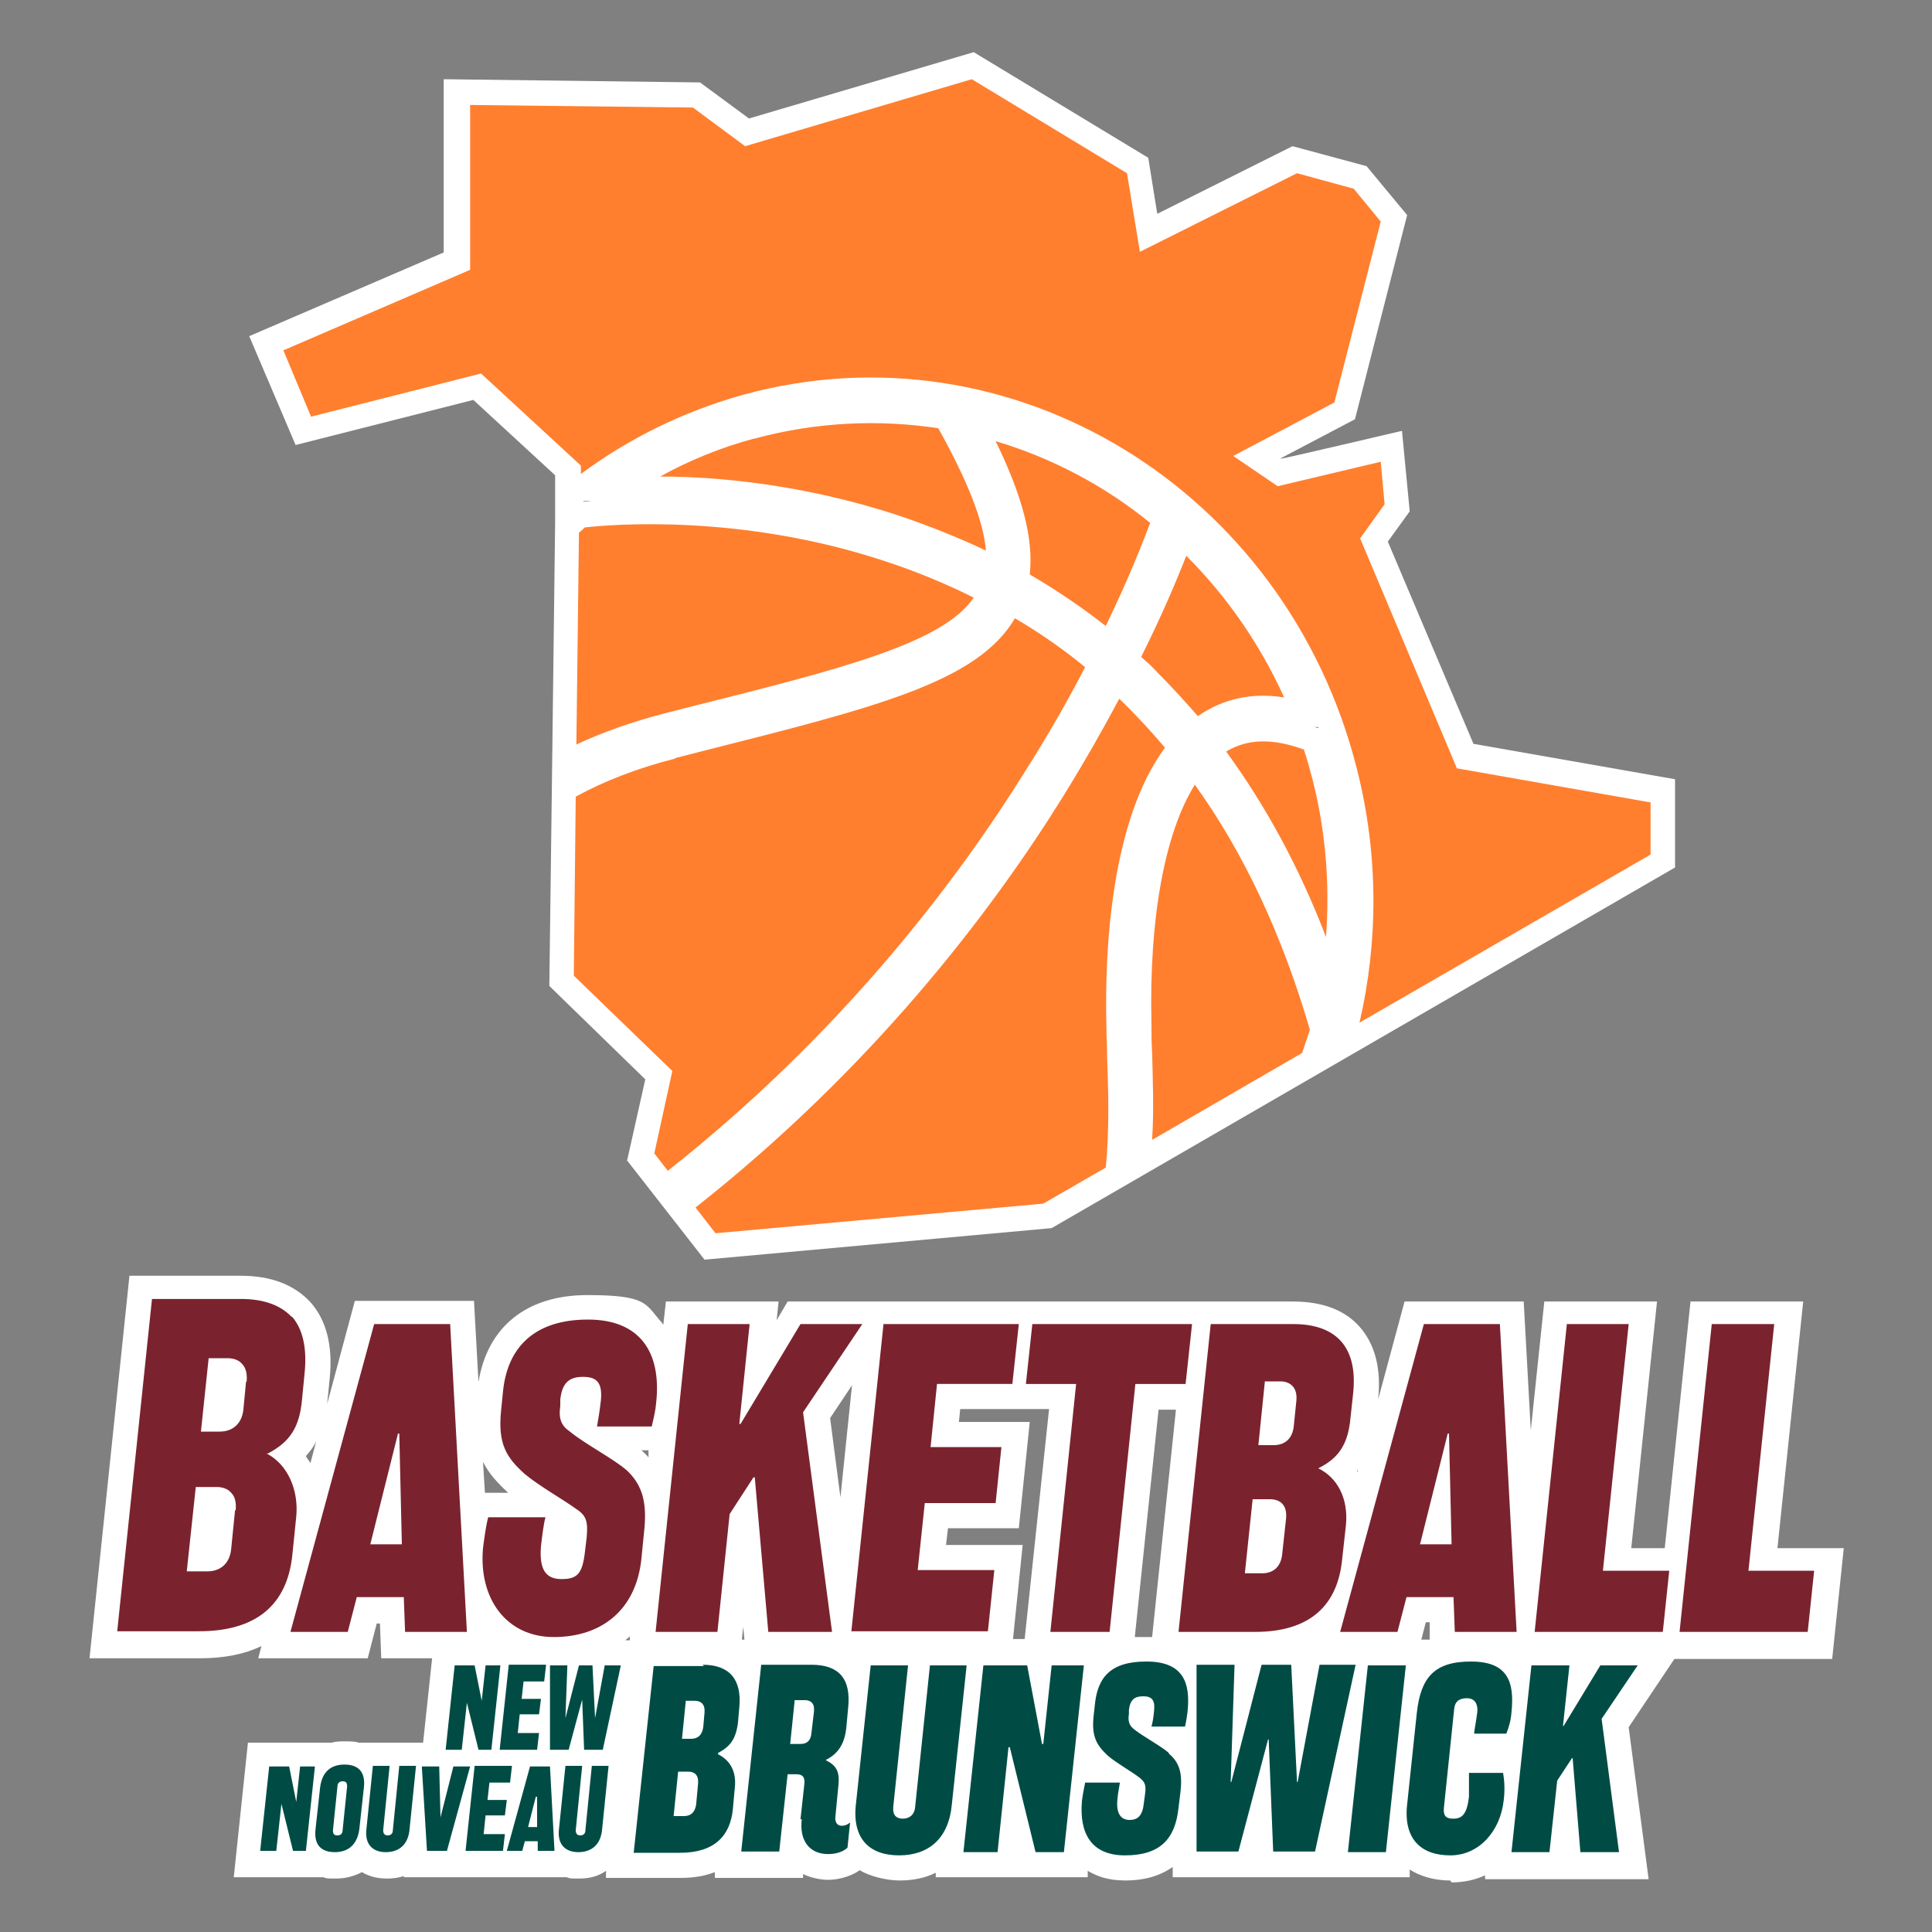
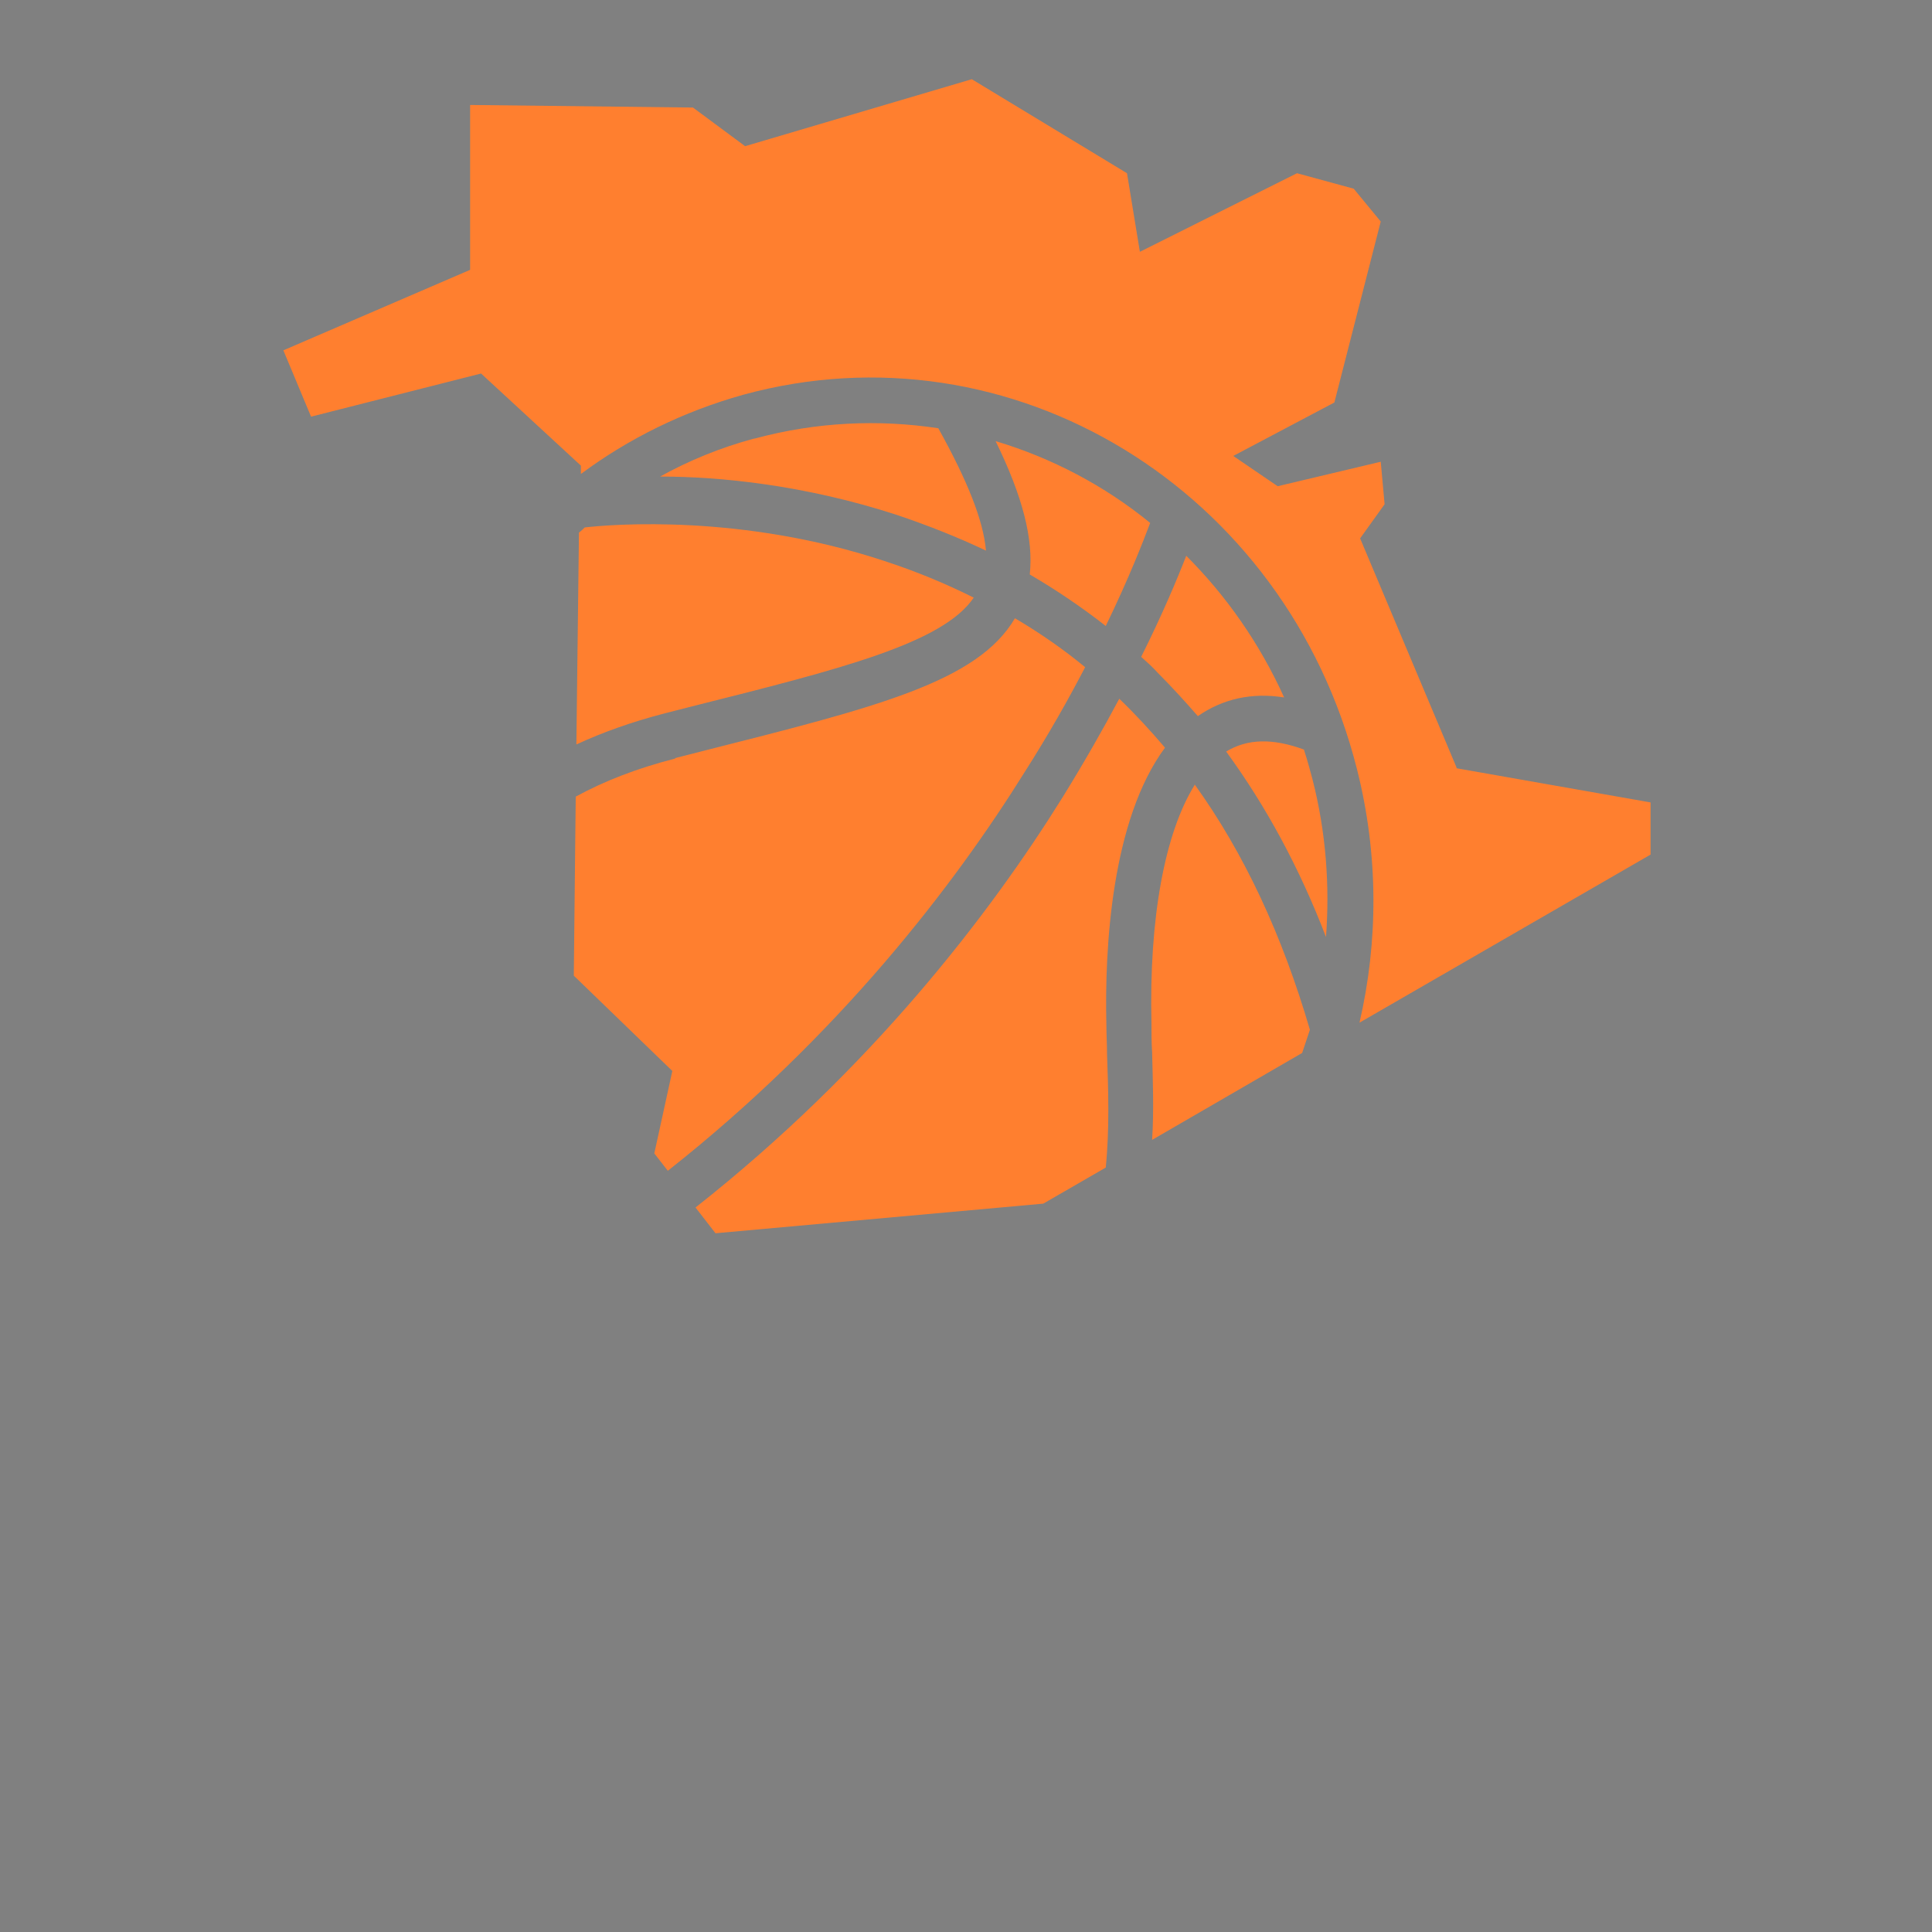
<svg xmlns="http://www.w3.org/2000/svg" id="Layer_1" data-name="Layer 1" version="1.1" viewBox="0 0 300 300">
  <rect x="0" y="0" width="300" height="300" fill="#808080" stroke="none" />
  <defs>
    <style>
      .cls-1 {
        fill: #004c45;
      }

      .cls-1, .cls-2, .cls-3, .cls-4 {
        stroke-width: 0px;
      }

      .cls-2 {
        fill: #7a232e;
      }

      .cls-3 {
        fill: #ff7f2f;
      }

      .cls-4 {
        fill: #fff;
      }
    </style>
  </defs>
  <g id="Layer_2_copy" data-name="Layer 2 copy">
    <g>
-       <path class="cls-4" d="M225.2,292c-2.8,0-4.9-.8-6.3-1.7v1.2h-36.8v-1.6c-2,1.4-4.4,2.1-7.3,2.1s-4.5-.7-5.9-1.5v1h-23.6v-.7c-1.6.8-3.5,1.2-5.6,1.2s-4.8-.7-6.2-1.6c-1.7,1.2-3.8,1.5-4.9,1.5s-2.7-.3-3.9-.9v.6h-13.7v-.9c-1.5.6-3.3.9-5.3.9h-11.6v-1.1c-1.1.8-2.5,1.2-4.1,1.2s-1.4,0-2-.2h-25.3v-.2c-.8.3-1.7.4-2.6.4-1.7,0-2.9-.4-3.9-1-1.1.6-2.5,1-4,1s-1.4,0-2-.2h-13.9l2.2-20.9h13c.7-.2,1.3-.2,2.1-.2s1.5,0,2.1.2h10l1.4-13.1h-7.9l-.2-5.4h-.5l-1.4,5.4h-17l.5-1.9c-2.7,1.3-5.9,1.9-9.6,1.9H13.9l6.2-59.4h17.3c4.7,0,8.3,1.4,10.8,4.1,2.5,2.8,3.5,6.8,3,11.8l-.4,4,4.3-16h18.5l.7,12.6c1.4-8.6,7.5-13.5,16.9-13.5s9,1.4,11.5,4.2c.1.1.2.3.3.4l.4-3.6h17.5l-.3,2.9,1.7-2.9h78.5c4.5,0,8,1.3,10.3,3.9,2.4,2.7,3.4,6.5,2.9,11.3l4.1-15.2h18.5l1.1,20,2.1-20h17.5l-4,38.3h5.2l4-38.3h17.5l-4,38.3h10.3l-1.8,17.2h-24.5l-7.1,10.6,3.1,23.6h-25.4v-.6c-1.5.7-3.3,1.1-5.2,1.1ZM97.8,254.7v-.6c-.2.2-.5.4-.7.6h.7ZM222,254.6v-2.7h-.6l-.7,2.7h1.3ZM159.1,254.6l3.8-35.8h-13.8l-.2,2h11l-1.7,16.5h-11l-.3,2.6h11.9l-1.5,14.6h1.9ZM115.6,254.6l-.2-2-.2,2h.4ZM176.2,254.2c.5,0,1.1,0,1.7,0s.7,0,1,0l3.7-35.3h-2.7l-3.7,35.4ZM130.5,232.5l1.8-17.4-3.4,5.1,1.6,12.3ZM78.8,231.7s0,0,0,0c-1.6-1.5-2.9-2.9-3.8-4.7l.3,4.8h3.6ZM210.8,228.5v-.5c0,.1,0,.2-.1.4,0,0,0,.1.1.2ZM47.5,226.1c.2.4.5.7.7,1.1l.9-3.4c-.4.9-1,1.6-1.6,2.3ZM99.6,225.2c.4.4.8.7,1.1,1.1v-1.1c.1,0-1.1,0-1.1,0ZM97.4,180.1l2.8-12.5-14.9-14.5.4-31.4.5-40.5h0s0-7.4,0-7.4l-12.7-11.7-27.6,7-7.2-16.9,30.2-13V12.3l39.8.5,7.6,5.6,34.9-10.3,27.1,16.4,1.4,8.7,21-10.5,11.5,3.1,6.3,7.6-8.1,31.7-11.6,6.1h.2c0,.1,18.7-4.3,18.7-4.3l1.2,12.5-3.4,4.7,13.3,31.4,31.3,5.5v13.7l-96.8,56-53.9,4.9-12.1-15.5ZM204.7,113.1c0,0,0-.1,0-.2h-.8c0-.1.9.2.9.2ZM90.5,77.9h0c.4,0,.8,0,1.3-.1h-1.1s-.2.1-.2.1Z" />
-       <path class="cls-2" d="M45.3,204.5c-1.7-1.8-4.3-2.8-7.9-2.8h-13.8l-5.4,51.6h12.7c8.8,0,13.7-4,14.5-11.9l.6-5.9c.4-4.1-1.3-8.1-4.6-9.8v.7c0,0,0-.7,0-.7h.2c3.4-1.8,4.9-4,5.3-8.4l.4-4.1c.4-3.9-.3-6.9-2-8.8M36.5,234.5l-.6,6c-.2,2.2-1.6,3.5-3.7,3.5h-3.2l1.4-13.1h3.2c1,0,1.8.3,2.3.9.6.6.8,1.5.7,2.7M38.2,214.6l-.4,4.2c-.2,2.2-1.6,3.5-3.7,3.5h-2.9l1.2-11.4h2.9c1,0,1.8.3,2.3.9.6.6.8,1.6.7,2.7M58.1,205.6h11.8l2.6,47.8h-9.6l-.2-5.4h-7.3l-1.4,5.4h-8.9l13-47.8ZM57.4,239.8h5l-.4-17.2h-.2l-4.3,17.2ZM97.1,228.1c2.8,2.5,3.4,5.4,2.9,9.9l-.4,4c-.8,8-6.2,12.2-13.6,12.2s-11.7-6-11-13.8c.2-1.5.4-3.2.8-4.8h8.9c-.3,1.1-.5,2.8-.7,4.5-.3,3.7.8,5.1,3.2,5.1s3.2-.8,3.6-4l.3-2.5c.2-2.3,0-3.3-1.5-4.3-2.2-1.6-5.8-3.6-8.1-5.5-2.9-2.6-4.2-4.7-3.7-9.8l.3-3c.7-7.1,5.1-11.2,13.2-11.2s11.4,5.1,10.6,12.8c-.1,1.3-.4,2.5-.7,3.8h-8.5c.2-1.1.4-2.3.6-4,.3-3-.8-3.7-2.8-3.7s-3.2.8-3.5,3.5v1c-.3,2.1.2,3.1,1.5,4,2.3,1.9,6.9,4.3,8.8,6M106.8,205.6h9.6l-1.6,15.5h.2l9.3-15.5h9.6l-9.2,13.7,4.5,34.1h-9.9l-2.1-24h-.2l-3.7,5.7-1.9,18.3h-9.6l5-47.8ZM137.2,205.6h21l-1,9.3h-11.7l-1,9.8h11l-.9,8.7h-11l-1.1,10.4h11.9l-1,9.5h-21.2l5-47.8ZM163.1,253.4l4-38.5h-7.8l1-9.3h24.8l-1,9.3h-7.8l-4,38.5h-9.3ZM200.8,205.6c6.9,0,10.1,3.8,9.3,10.9l-.4,3.7c-.4,4.3-2,6.3-5,7.8,2.9,1.4,4.7,4.6,4.3,8.8l-.6,5.4c-.7,7-4.9,11.2-13.5,11.2h-11.9l5-47.8h12.8ZM194.5,232.9l-1.2,11.4h2.7c1.6,0,2.9-.9,3.1-3l.6-5.5c.2-2.1-.9-3-2.5-3h-2.7ZM196.4,214.6l-1,9.8h2.4c1.6,0,2.9-.9,3.1-3l.4-3.9c.2-2-.9-3-2.5-3h-2.4ZM221.1,205.6h11.8l2.6,47.8h-9.6l-.2-5.4h-7.3l-1.4,5.4h-8.9l13-47.8ZM220.4,239.8h5l-.4-17.2h-.2l-4.3,17.2ZM243.3,205.6h9.6l-4,38.3h10.3l-1,9.5h-19.9l5-47.8ZM265.9,205.6h9.6l-4,38.3h10.2l-1,9.5h-19.9l5-47.8Z" />
-       <path class="cls-1" d="M109.1,258.5c4.2,0,6.1,2.3,5.7,6.6l-.2,2.3c-.3,2.6-1.2,3.8-3.1,4.8v.2c1.8.9,2.9,2.6,2.6,5.2l-.3,3.3c-.4,4.2-2.9,6.8-8.2,6.8h-7.2l3.1-29h7.8ZM106.5,264l-.6,6h1.4c1,0,1.7-.5,1.9-1.8l.2-2.3c.1-1.2-.5-1.8-1.5-1.8h-1.4ZM105.3,275.1l-.7,6.9h1.6c1,0,1.7-.5,1.9-1.8l.3-3.3c.1-1.2-.5-1.8-1.5-1.8h-1.6ZM124.3,282.5l.6-5.5c.1-1-.2-1.5-1.3-1.5h-1.3l-1.3,12h-5.9l3.1-29h7.8c4.1,0,6.2,2,5.7,6.7l-.3,3.2c-.3,2.6-1.4,4-3.2,4.9h0c1.6.8,2.2,1.7,2,3.8l-.5,5.2c0,.8.4,1.2,1,1.2s.9-.2,1.3-.5l-.4,3.9c-.7.7-1.9,1-3,1-3,0-4.5-2.2-4.1-5.4M126,269.1l.4-3.4c.1-1.2-.5-1.7-1.4-1.7h-1.6l-.7,6.8h1.6c1,0,1.6-.5,1.7-1.7M142.1,280.6c-.1,1.2-.9,1.8-1.9,1.8s-1.6-.5-1.5-1.8l2.3-22h-5.8l-2.3,21.6c-.6,5.4,2.2,7.9,6.7,7.9s7.7-2.5,8.2-7.9l2.3-21.6h-5.7l-2.3,22M149.6,287.6h5.3l1.7-16.3h.2l4,16.3h4.4l3.1-29h-5l-1.3,12.2h-.2l-2.3-12.2h-6.8l-3.1,29ZM181.5,272.2c-1.1-1-3.9-2.5-5.3-3.6-.8-.6-1.1-1.2-.9-2.5v-.6c.2-1.6.9-2.1,2.2-2.1s1.9.5,1.7,2.3c-.1,1-.2,1.7-.4,2.4h5.2c.2-.8.3-1.5.4-2.3.5-4.7-.8-7.8-6.4-7.8s-7.6,2.5-8,6.8l-.2,1.8c-.3,3.1.5,4.4,2.2,6,1.4,1.2,3.6,2.4,4.9,3.4.9.7,1.1,1.2.9,2.6l-.2,1.5c-.2,1.9-1,2.5-2.2,2.5s-2.1-.8-1.9-3.1c.1-1.1.3-2.1.4-2.7h-5.4c-.2,1-.4,2-.5,2.9-.4,4.8,1.3,8.4,6.7,8.4s7.8-2.5,8.3-7.4l.3-2.4c.3-2.7,0-4.5-1.8-6M200.7,258.5h-4.8l-4.7,18.2h-.1l.6-18.2h-5.9v29h6.5l4.6-17.4h.1l.7,17.4h6.5l6.3-29h-5.6l-3.4,18.2h-.1l-.9-18.2ZM209.3,287.6h5.9l3.1-29h-5.9l-3.1,29ZM225.6,282.4c-1,0-1.5-.4-1.4-1.6l1.6-15.4c.1-1.2.8-1.7,2-1.7s1.7.9,1.6,2.1c-.2,1.6-.4,2.4-.5,3.4h5c.4-1,.7-2,.8-3.3.5-4.8-.6-7.9-6.3-7.9s-7.8,2.5-8.4,8l-1.5,14.2c-.6,5.4,2.2,7.9,6.7,7.9s7.8-3.8,8.3-8.6c.2-1.5.1-3.1-.1-4.2h-5.3c0,1,0,2.4,0,3.7-.3,2.6-1,3.4-2.4,3.4M234.7,287.6h5.9l1.2-11.1,2.3-3.5h.1l1.2,14.6h6l-2.7-20.7,5.6-8.3h-5.8l-5.7,9.4h-.1l1-9.4h-5.9l-3.1,29ZM69.3,271.7h2.4l.8-7.3h0l1.8,7.3h2l1.4-13.1h-2.3l-.6,5.5h0l-1.1-5.5h-3.1l-1.4,13.1ZM77.6,271.7h5.8l.3-2.6h-3.3l.3-2.9h3l.3-2.4h-3l.3-2.7h3.2l.3-2.6h-5.8l-1.4,13.1ZM92.1,258.6h-2.2l-2.1,8.2h0l.3-8.2h-2.7v13.1h2.9l2.1-7.8h0l.3,7.8h2.9l2.8-13.1h-2.5l-1.5,8.2h0l-.4-8.2ZM40.5,287.4h2.4l.8-7.3h0l1.8,7.3h2l1.4-13.1h-2.3l-.6,5.5h0l-1.1-5.5h-3.1l-1.4,13.1ZM49,284l.7-6.4c.3-2.5,1.7-3.6,3.8-3.6s3.3,1.1,3,3.6l-.7,6.4c-.3,2.4-1.7,3.6-3.8,3.6s-3.3-1.1-3-3.6M53.2,284.2l.7-6.8c0-.6-.2-.8-.7-.8s-.8.3-.8.8l-.7,6.8c0,.6.2.8.7.8.4,0,.8-.2.8-.8M61,284.2c0,.6-.4.8-.8.8s-.7-.2-.7-.8l1-10h-2.6l-1,9.8c-.3,2.4,1,3.6,3,3.6s3.5-1.1,3.7-3.6l1-9.8h-2.6l-1,10M72.9,274.3h-2.5l-2,7.9h0l-.2-7.9h-2.7l.8,13.1h3.1l3.6-13.1ZM72.3,287.4h5.8l.3-2.6h-3.3l.3-2.9h3l.3-2.4h-3l.3-2.7h3.2l.3-2.6h-5.8l-1.4,13.1ZM82.2,274.3h3.2l.7,13.1h-2.6v-1.5h-2l-.4,1.5h-2.4l3.6-13.1ZM82,283.7h1.4v-4.7h-.2l-1.2,4.7ZM90.9,284.2c0,.6-.4.8-.8.8s-.7-.2-.7-.8l1-10h-2.6l-1,9.8c-.3,2.4,1,3.6,3,3.6s3.5-1.1,3.7-3.6l1-9.8h-2.6l-1,10" />
      <path class="cls-3" d="M202.5,116.5c.5,1.5.9,3,1.3,4.5,2.1,8.2,2.7,16.5,2.1,24.5-4.1-10.7-9.3-20.3-15.5-28.8,3.3-2,7.2-2.1,12.1-.3M177.2,102c.9.8,1.8,1.6,2.6,2.5,2.1,2.1,4.2,4.4,6.2,6.7,3.9-2.7,8.4-3.7,13.4-2.9-3.8-8.4-9-15.8-15.2-22-1.4,3.6-3.7,9.1-7,15.7M117.1,68.1c-5.2,1.4-10.1,3.4-14.6,5.9,9.3,0,22.5,1.3,36.9,6,4.7,1.6,9.3,3.4,13.7,5.5-.4-4.7-2.9-10.9-7.4-19-9.2-1.4-18.9-1-28.5,1.6M173.8,108.5c-2.5,4.7-5.4,9.8-8.8,15.3-11.2,18-29.6,42.1-57,63.7l3.1,4,50.9-4.6,9.7-5.6c.6-6,.4-12,.2-17.6,0-1.6-.1-3.1-.1-4.5-.3-12,.8-31.9,9.1-43.1-2.3-2.7-4.6-5.2-7.1-7.6M185.5,121.9c-4.6,7.4-7.1,20.6-6.7,37.1,0,1.4,0,2.9.1,4.4.1,4.2.3,8.9,0,13.6l23.3-13.5c.4-1.2.8-2.4,1.2-3.6-4.3-14.7-10.2-27.4-17.9-38.1M90.9,81.8c-.3.3-.6.6-1,.9l-.4,32.9c4.1-1.9,8.6-3.5,13.6-4.8l4.3-1.1c23.1-5.8,39-9.8,43.8-16.9-4.4-2.2-9-4.1-13.9-5.7-22.1-7.3-42.1-5.7-46.5-5.2M226.1,119l-14.9-35.4,3.8-5.3-.6-6.6-16,3.8-6.9-4.7,15.7-8.3,7.2-28.1-4.2-5.1-8.8-2.4-24.4,12.2-2-12.2-24.1-14.6-35.2,10.4-8.1-6-34.6-.4v25.6l-29,12.5,4.3,10.3,26.4-6.7,15.5,14.3v1.3c7.4-5.5,15.9-9.7,25.2-12.3,41.6-11.4,84.3,14.6,95.3,58.1,3.4,13.4,3.3,26.9.4,39.4l45.2-26.1v-8.1l-30.1-5.3ZM159.9,89.2c4.1,2.4,8.1,5.1,11.8,8,3.6-7.4,5.8-13.1,6.9-16-7.1-5.8-15.3-10.1-24-12.7,4.2,8.6,5.9,15.2,5.3,20.7M104.8,117.8c-5.9,1.5-11,3.5-15.4,5.9l-.3,27.8,15.3,14.8-2.8,12.8,2.1,2.7c26.6-21,44.5-44.4,55.4-61.9,3.7-5.8,6.8-11.3,9.4-16.3-3.4-2.8-7-5.3-10.9-7.6-5.8,9.9-21.5,13.8-48.4,20.6l-4.3,1.1Z" />
    </g>
  </g>
</svg>